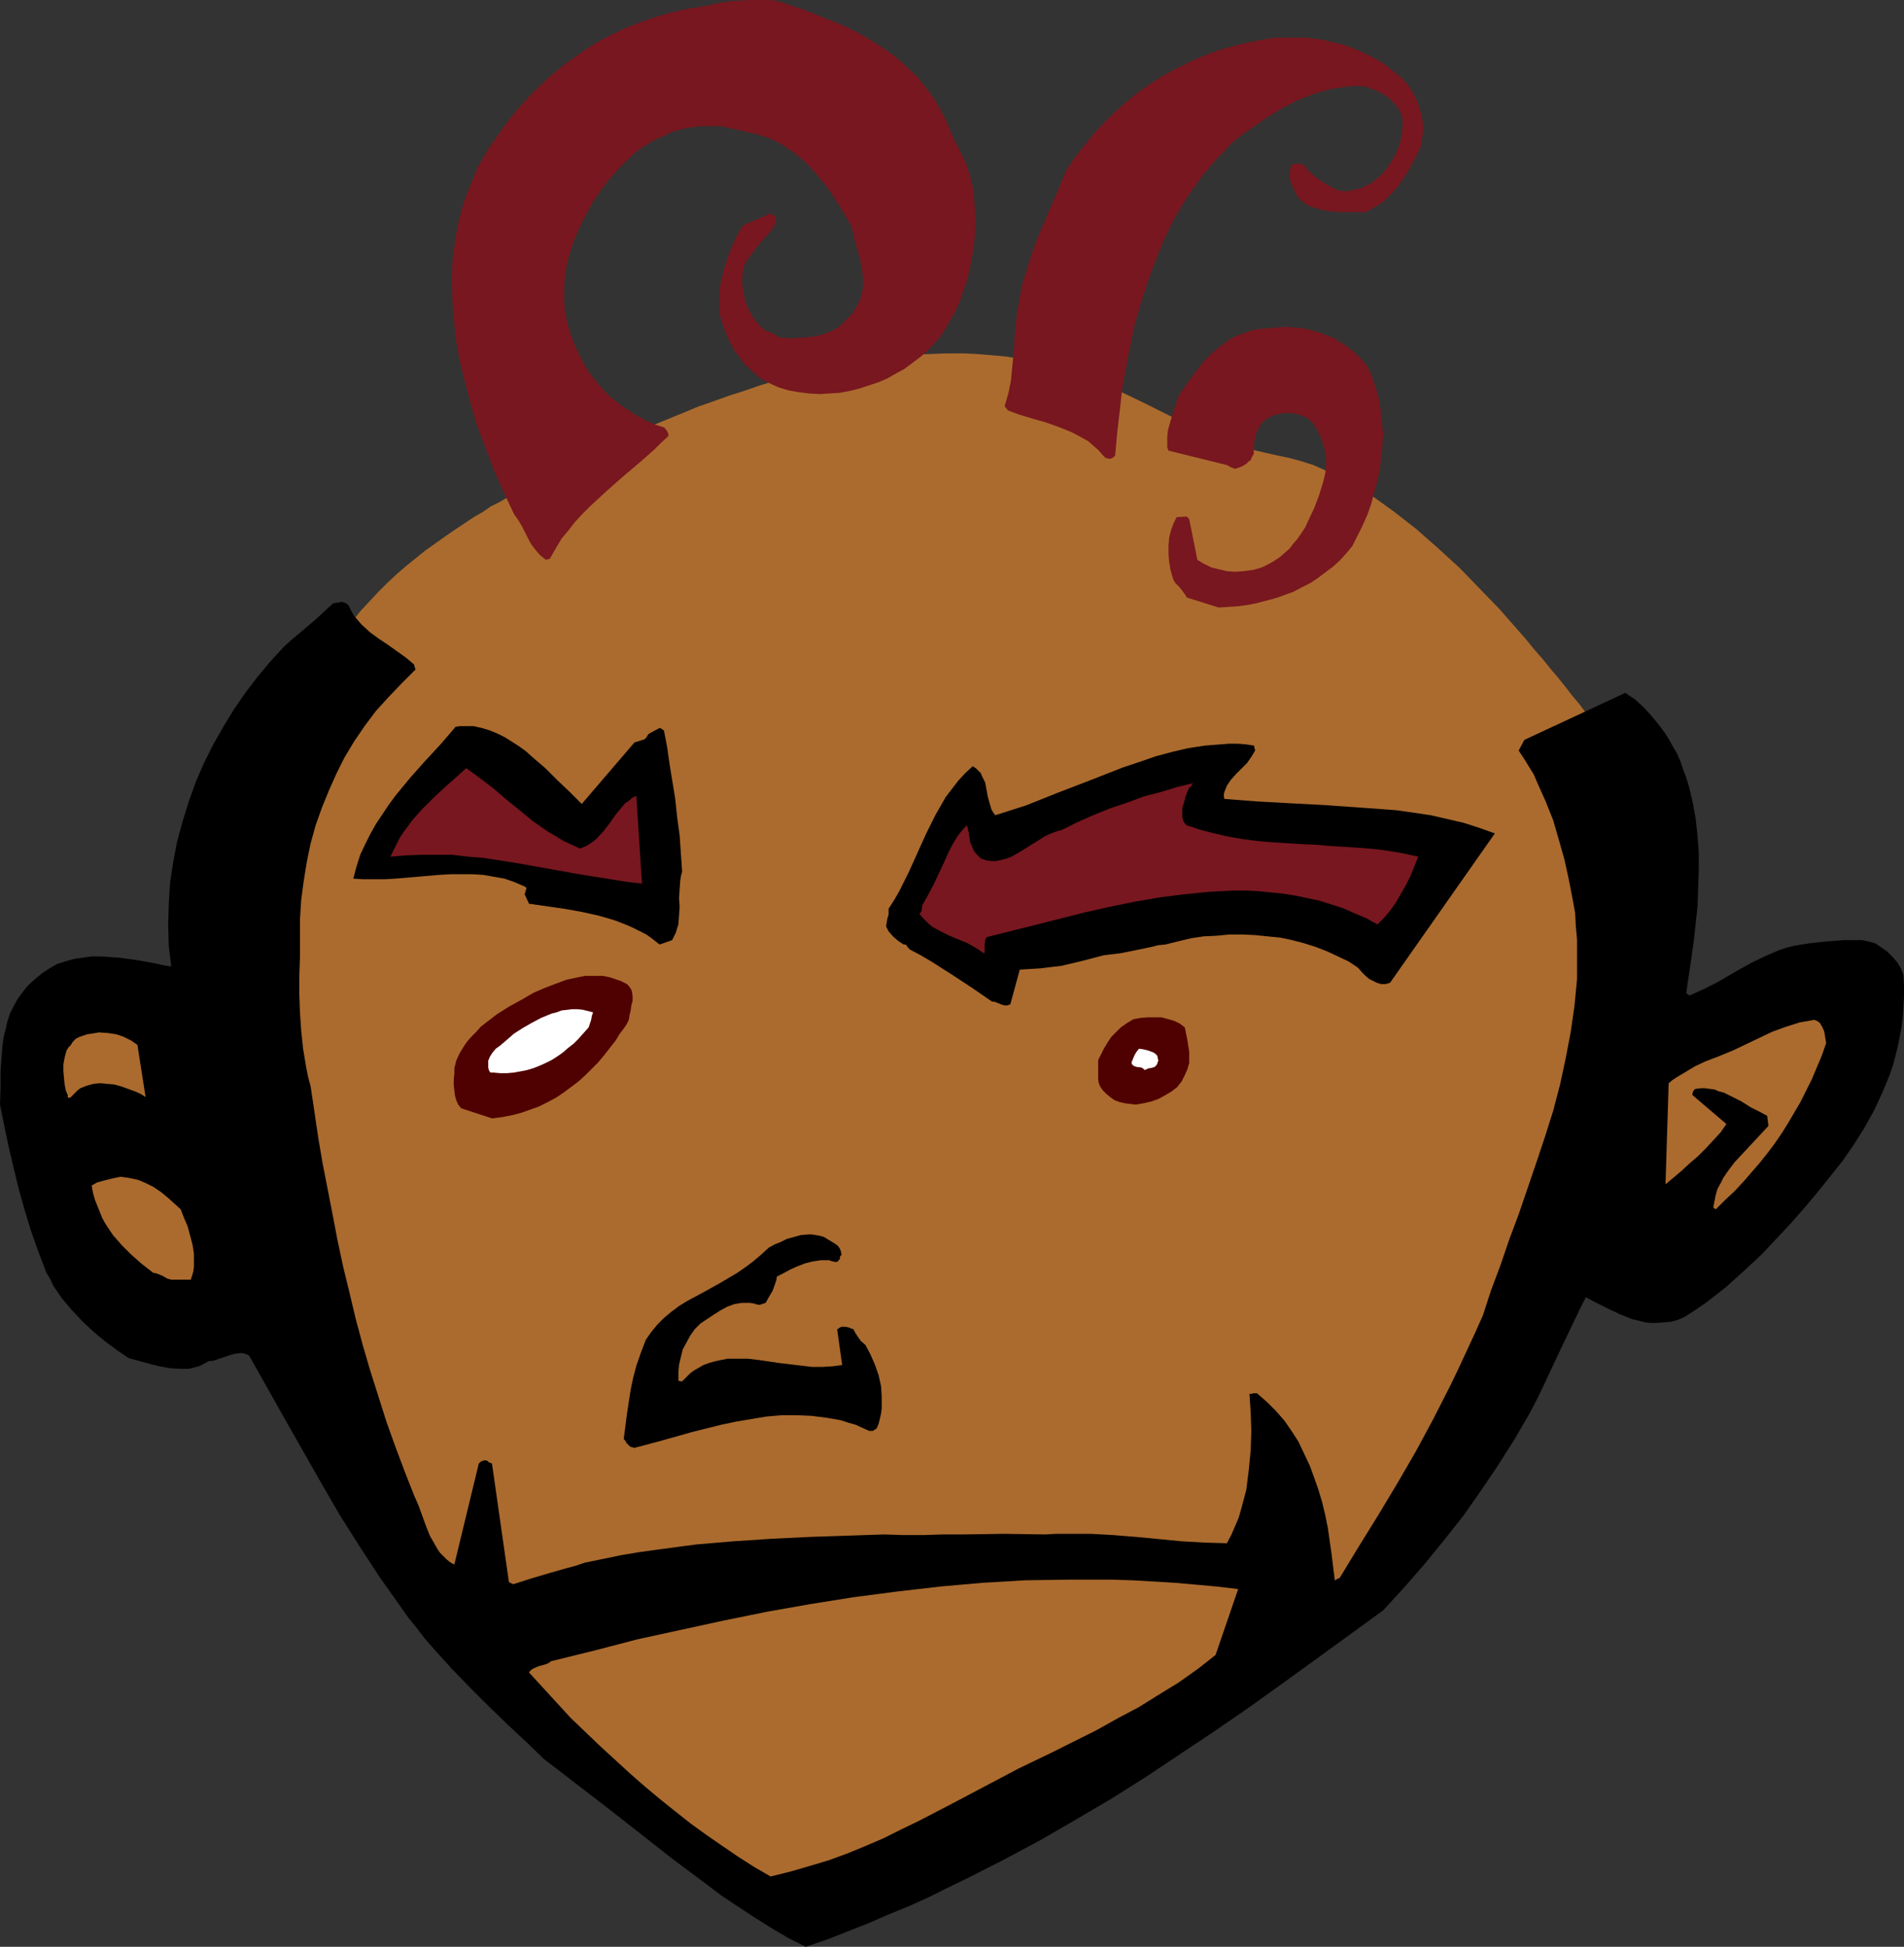
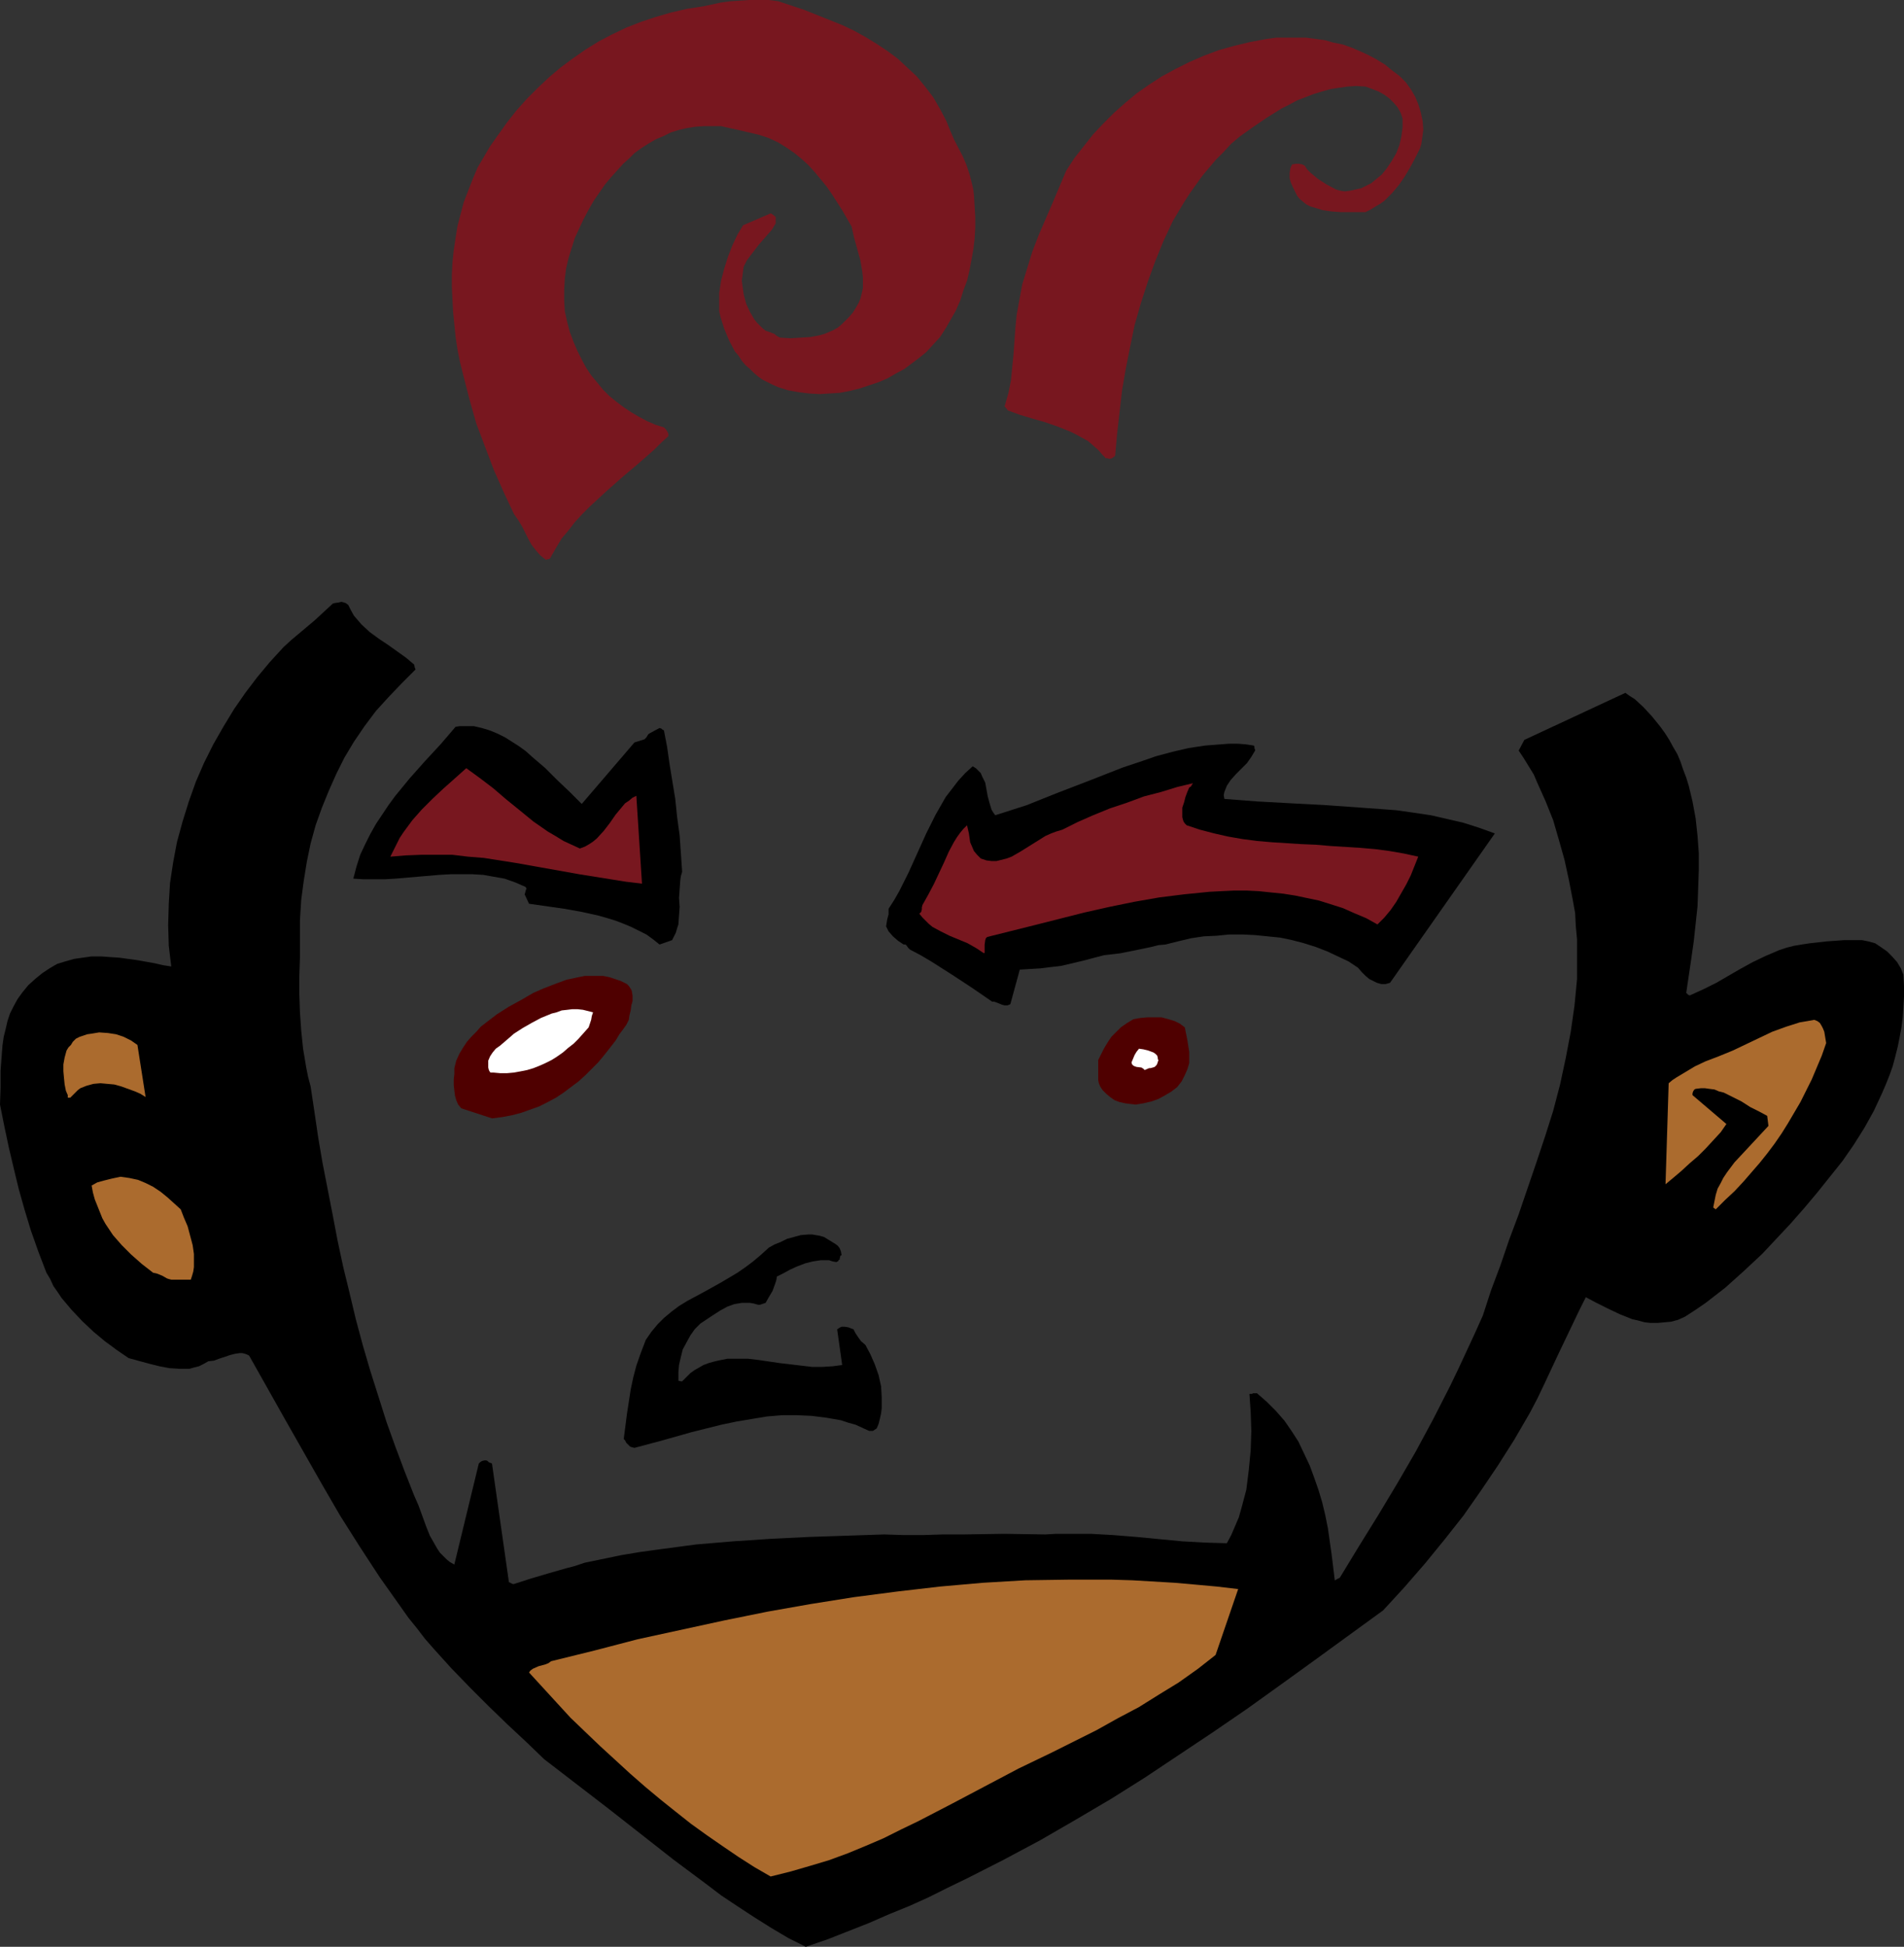
<svg xmlns="http://www.w3.org/2000/svg" xmlns:ns1="http://sodipodi.sourceforge.net/DTD/sodipodi-0.dtd" xmlns:ns2="http://www.inkscape.org/namespaces/inkscape" version="1.0" width="129.724mm" height="132.616mm" id="svg18" ns1:docname="Brown Curly-Q.wmf">
  <rect width="100%" height="100%" fill="#333333" stroke="none" />
  <ns1:namedview id="namedview18" pagecolor="#ffffff" bordercolor="#000000" borderopacity="0.25" ns2:showpageshadow="2" ns2:pageopacity="0.0" ns2:pagecheckerboard="0" ns2:deskcolor="#d1d1d1" ns2:document-units="mm" />
  <defs id="defs1">
    <pattern id="WMFhbasepattern" patternUnits="userSpaceOnUse" width="6" height="6" x="0" y="0" />
  </defs>
-   <path style="fill:#ab6b2e;fill-opacity:1;fill-rule:evenodd;stroke:none" d="m 140.107,122.963 v 0.162 l -0.485,0.162 -0.646,0.323 -0.808,0.485 -1.293,0.485 -1.293,0.646 -1.454,0.808 -1.778,0.969 -1.778,1.131 -1.939,1.131 -2.262,1.131 -2.101,1.454 -2.262,1.293 -2.424,1.616 -2.424,1.616 -2.586,1.777 -5.01,3.555 -5.01,4.04 -2.424,2.101 -2.424,2.262 -2.262,2.262 -2.262,2.424 -2.262,2.424 -1.939,2.424 -1.939,2.585 -1.616,2.585 -1.616,2.585 -1.454,2.747 -1.131,2.747 -0.97,2.747 -1.778,5.494 -1.778,5.332 -1.616,5.332 -1.616,5.171 -1.616,5.009 -1.454,5.171 -1.454,5.171 -1.131,5.332 -1.131,5.494 -0.97,5.494 -0.646,5.979 -0.323,3.07 -0.162,3.07 -0.162,3.232 -0.162,3.393 v 6.948 l 0.162,3.555 0.162,3.716 0.323,3.878 0.162,4.04 0.808,7.917 0.485,7.756 0.485,7.756 0.485,7.433 0.646,7.11 0.485,7.11 0.646,6.786 0.646,6.625 0.97,6.302 0.97,5.979 0.646,2.908 0.646,2.908 0.808,2.908 0.646,2.747 1.939,5.171 0.97,2.585 1.131,2.424 1.293,2.424 1.293,2.262 1.293,2.262 1.616,2.101 3.07,4.201 3.07,4.363 2.909,4.201 2.747,4.04 2.586,4.04 2.424,3.878 2.424,3.716 1.939,3.555 0.97,1.616 0.97,1.454 0.97,1.616 0.808,1.293 0.808,1.454 0.646,1.131 0.646,1.131 0.485,1.131 0.646,0.969 0.485,0.808 0.323,0.646 0.323,0.646 0.323,0.485 0.162,0.323 0.162,0.162 v 0.162 l 205.878,-15.189 13.09,9.372 28.118,-11.149 35.39,-84.668 v 0.162 -0.162 l 0.162,-0.162 v -0.323 l 0.162,-0.323 0.162,-0.485 0.162,-0.646 0.162,-0.646 0.323,-0.808 0.162,-0.969 0.323,-0.969 0.323,-1.131 0.323,-1.131 0.808,-2.585 0.808,-2.908 0.808,-3.07 0.97,-3.393 0.97,-3.555 1.131,-3.716 0.97,-3.878 1.131,-4.04 2.101,-8.402 2.262,-8.402 2.101,-8.564 0.97,-4.04 0.97,-4.04 0.808,-4.04 0.808,-3.716 0.808,-3.555 0.485,-3.555 0.646,-3.07 0.323,-3.07 0.323,-2.585 0.162,-1.131 v -1.131 -0.969 l 0.162,-0.969 -0.162,-0.969 v -0.646 l -0.162,-1.454 -0.162,-1.293 -0.162,-2.262 v -2.101 -3.716 l -0.162,-1.616 v -1.616 l -0.323,-1.454 -0.323,-1.616 -0.485,-1.777 -0.808,-1.777 -0.485,-1.131 -0.646,-0.969 -0.646,-1.131 -0.646,-1.131 -0.808,-1.293 -0.97,-1.293 -0.97,-1.454 -1.131,-1.454 -1.293,-1.616 -1.293,-1.777 -1.454,-1.777 -1.454,-1.939 -1.778,-2.101 -1.616,-2.101 -1.939,-2.424 -1.939,-2.262 -1.939,-2.424 -2.262,-2.585 -2.101,-2.585 -2.262,-2.585 -4.686,-5.332 -5.171,-5.332 -5.171,-5.332 -5.494,-5.009 -5.494,-4.847 -2.909,-2.262 -2.909,-2.262 -2.909,-2.101 -2.909,-2.101 -2.909,-1.777 -2.909,-1.777 -3.07,-1.454 -3.07,-1.454 -2.909,-1.293 -3.07,-0.969 -2.909,-0.808 -3.07,-0.646 -2.909,-0.646 -2.747,-0.646 -2.747,-0.646 -2.586,-0.969 -2.586,-0.808 -2.424,-0.969 -4.848,-2.101 -4.686,-2.262 -4.525,-2.262 -4.525,-2.262 -4.686,-2.262 -4.848,-2.262 -2.424,-1.131 -5.333,-1.939 -2.747,-0.969 -2.909,-0.808 -2.909,-0.808 -3.07,-0.646 -3.394,-0.646 -3.232,-0.485 -3.555,-0.323 -3.878,-0.323 -3.717,-0.162 h -4.202 l -4.202,0.162 -4.525,0.162 -4.363,0.485 -4.525,0.485 -4.363,0.646 -4.363,0.808 -4.525,0.969 -4.363,0.969 -4.202,1.131 -4.363,1.131 -4.202,1.293 -4.202,1.454 -4.04,1.293 -4.04,1.454 -3.717,1.293 -3.878,1.616 -3.555,1.454 -3.555,1.454 -3.232,1.293 -3.232,1.454 -3.07,1.454 -2.747,1.293 -2.586,1.293 -2.586,1.131 -2.101,1.131 -2.101,0.969 -1.778,0.969 -1.454,0.808 -1.293,0.646 -0.97,0.646 -0.808,0.323 -0.485,0.323 v 0 z" id="path1" />
  <path style="fill:#000000;fill-opacity:1;fill-rule:evenodd;stroke:none" d="m 207.494,501.225 5.656,-1.939 5.333,-2.101 5.333,-2.101 5.171,-2.262 5.171,-2.101 5.01,-2.262 4.848,-2.424 5.01,-2.424 9.534,-4.847 9.373,-5.009 9.211,-5.332 9.05,-5.332 8.726,-5.494 8.726,-5.817 8.726,-5.817 8.726,-5.979 8.565,-6.14 8.726,-6.302 8.888,-6.463 8.888,-6.463 5.494,-5.979 5.333,-6.14 5.01,-6.14 4.848,-6.14 4.525,-6.463 4.363,-6.463 4.202,-6.625 4.04,-6.948 1.939,-3.716 1.778,-3.716 3.555,-7.594 3.555,-7.433 1.778,-3.716 1.778,-3.555 2.747,1.454 2.909,1.454 3.07,1.454 3.232,1.293 1.454,0.323 1.778,0.485 1.616,0.162 h 1.616 l 1.778,-0.162 1.778,-0.162 1.778,-0.485 1.778,-0.808 2.747,-1.777 2.586,-1.777 5.01,-3.878 4.686,-4.201 4.848,-4.524 7.272,-7.756 3.555,-4.04 3.394,-4.04 3.232,-4.04 3.232,-4.04 2.909,-4.201 2.747,-4.363 2.424,-4.363 2.101,-4.524 0.97,-2.262 0.97,-2.424 0.808,-2.262 0.646,-2.424 0.646,-2.585 0.485,-2.424 0.485,-2.585 0.323,-2.585 0.162,-2.585 0.162,-2.747 v -2.747 l -0.162,-2.908 -0.646,-1.616 -0.97,-1.616 -1.293,-1.454 -1.293,-1.293 -1.616,-1.131 -1.454,-0.969 -1.778,-0.485 -1.616,-0.323 h -4.525 l -4.525,0.323 -4.363,0.485 -2.101,0.323 -1.939,0.323 -1.939,0.485 -1.939,0.646 -3.394,1.454 -3.394,1.616 -3.232,1.777 -3.07,1.777 -3.07,1.777 -3.232,1.616 -3.555,1.616 h -0.162 l -0.323,-0.162 -0.485,-0.485 0.646,-4.363 0.646,-4.363 0.646,-4.524 0.485,-4.524 0.485,-4.524 0.162,-4.524 0.162,-4.686 v -4.524 l -0.323,-4.363 -0.485,-4.524 -0.808,-4.363 -0.97,-4.04 -0.646,-2.101 -0.808,-2.101 -0.646,-1.939 -0.808,-1.939 -1.131,-1.939 -0.97,-1.777 -1.131,-1.777 -1.293,-1.777 -2.101,-2.585 -2.101,-2.262 -2.262,-2.101 -1.293,-0.808 -1.131,-0.808 -26.018,12.119 -1.454,2.747 1.293,1.939 1.293,2.101 1.293,2.101 0.97,2.262 2.101,4.686 1.939,4.847 1.454,5.009 1.454,5.171 1.131,5.171 0.97,5.009 0.646,3.555 0.162,3.232 0.323,3.555 v 3.232 3.555 3.393 l -0.323,3.393 -0.323,3.393 -0.97,6.786 -1.293,6.786 -1.454,6.786 -1.778,6.786 -2.101,6.625 -2.262,6.786 -4.525,13.25 -2.424,6.463 -2.262,6.625 -2.424,6.463 -2.101,6.463 -2.101,4.686 -2.101,4.524 -2.101,4.524 -2.101,4.363 -4.363,8.564 -4.525,8.402 -4.686,8.079 -4.848,8.079 -5.01,8.079 -5.01,8.241 -0.97,0.485 -0.162,0.162 h -0.162 l -0.808,-6.625 -0.485,-3.393 -0.485,-3.393 -0.646,-3.232 -0.808,-3.393 -0.97,-3.232 -1.131,-3.232 -1.131,-3.07 -1.454,-3.07 -1.454,-3.07 -1.778,-2.747 -1.778,-2.585 -2.262,-2.585 -2.262,-2.262 -2.586,-2.262 h -0.97 l -0.323,0.162 h -0.646 l 0.323,4.686 0.162,4.847 -0.162,5.009 -0.485,5.009 -0.323,2.585 -0.323,2.585 -0.646,2.424 -0.646,2.424 -0.646,2.262 -0.97,2.262 -0.97,2.262 -1.131,2.101 -5.656,-0.162 -5.818,-0.323 -11.797,-1.131 -5.979,-0.485 -5.818,-0.323 h -5.818 -3.07 l -2.747,0.162 -10.666,-0.162 -10.504,0.162 h -5.333 l -5.01,0.162 h -5.01 l -5.01,-0.162 -19.392,0.646 -9.858,0.485 -9.696,0.646 -9.534,0.808 -9.696,1.293 -4.686,0.646 -4.848,0.808 -4.686,0.969 -4.686,0.969 -2.424,0.808 -2.424,0.646 -4.525,1.293 -4.363,1.293 -4.525,1.454 h -0.323 l -0.323,-0.162 -0.646,-0.323 -4.363,-30.539 -0.808,-0.323 -0.323,-0.323 -0.323,-0.162 h -0.485 l -0.646,0.162 -0.485,0.323 -0.323,0.323 -6.302,26.015 -1.131,-0.646 -0.808,-0.646 -0.97,-0.969 -0.808,-0.808 -0.646,-0.969 -0.646,-1.131 -1.293,-2.262 -0.97,-2.424 -1.939,-5.332 -1.131,-2.585 -2.424,-6.14 -2.424,-6.463 -2.262,-6.302 -2.101,-6.625 -2.101,-6.625 -1.939,-6.625 -1.778,-6.625 -1.616,-6.786 -1.616,-6.625 -1.454,-6.786 -1.293,-6.786 -1.293,-6.625 -1.293,-6.625 -1.131,-6.625 -0.97,-6.625 -0.97,-6.463 -0.646,-2.424 -0.485,-2.424 -0.808,-4.847 -0.485,-4.686 -0.323,-4.686 -0.162,-4.686 v -4.686 l 0.162,-4.686 v -4.524 -5.171 l 0.323,-5.171 0.646,-4.847 0.808,-5.009 0.97,-4.686 1.293,-4.686 1.616,-4.524 1.778,-4.363 1.939,-4.363 2.101,-4.201 2.424,-4.04 2.747,-4.04 2.909,-3.878 3.232,-3.555 3.394,-3.555 3.555,-3.555 v -0.162 l -0.162,-0.323 -0.162,-0.808 -2.101,-1.777 -2.262,-1.616 -2.262,-1.616 -2.424,-1.616 -2.424,-1.777 -2.101,-1.939 -0.97,-1.131 -0.97,-1.131 -0.808,-1.454 -0.646,-1.293 -0.646,-0.485 -0.485,-0.162 -0.646,-0.162 -0.646,0.162 -1.131,0.162 -0.485,0.162 -0.323,0.323 -2.101,1.939 -2.101,1.939 -2.101,1.777 -4.04,3.393 -1.939,1.777 -1.778,1.939 -1.778,1.939 -3.232,3.878 -3.07,4.04 -2.909,4.201 -2.747,4.524 -2.586,4.524 -2.424,4.847 -2.101,4.847 -1.778,5.009 -1.616,5.171 -1.454,5.332 -0.97,5.171 -0.808,5.332 -0.323,5.332 -0.162,5.494 0.162,5.332 0.323,2.747 0.323,2.585 -2.101,-0.323 -2.101,-0.485 -4.525,-0.808 -4.686,-0.646 -2.424,-0.162 -2.262,-0.162 h -2.424 l -2.262,0.323 -2.262,0.323 -2.262,0.646 -2.101,0.646 -1.939,1.131 -1.939,1.293 -1.778,1.454 -1.778,1.616 -1.454,1.777 -1.293,1.777 -0.97,1.777 -0.97,1.939 -0.646,1.939 -0.485,2.101 -0.485,1.939 -0.323,2.262 -0.162,2.101 -0.323,4.363 v 4.363 L 0,284.383 l 1.131,5.655 1.131,5.332 1.293,5.494 1.293,5.332 1.454,5.171 1.616,5.332 1.939,5.494 2.101,5.494 0.97,1.616 0.808,1.777 1.131,1.616 0.97,1.454 2.586,3.07 2.747,2.908 2.909,2.747 2.909,2.424 3.07,2.262 3.07,2.101 5.333,1.454 2.586,0.646 2.586,0.485 2.586,0.162 h 1.293 1.293 l 1.131,-0.323 1.293,-0.323 1.293,-0.646 1.131,-0.646 1.454,-0.162 1.293,-0.485 1.454,-0.485 1.454,-0.485 1.293,-0.323 1.131,-0.162 h 0.646 l 0.646,0.162 0.485,0.162 0.646,0.323 9.373,16.643 9.373,16.481 4.686,8.079 5.01,7.917 5.171,7.917 5.494,7.756 1.939,2.747 2.101,2.585 2.101,2.747 2.262,2.585 4.525,5.009 4.848,5.009 4.848,4.847 4.848,4.686 4.848,4.524 4.525,4.363 8.403,6.463 8.403,6.463 8.242,6.463 8.242,6.463 8.242,6.14 4.04,3.07 4.363,2.908 4.202,2.747 4.363,2.747 4.363,2.585 z" id="path2" />
  <path style="fill:#ab6b2e;fill-opacity:1;fill-rule:evenodd;stroke:none" d="m 198.445,483.127 5.171,-1.293 5.01,-1.454 4.848,-1.454 4.848,-1.777 4.686,-1.939 4.525,-1.939 4.525,-2.262 4.363,-2.101 8.726,-4.524 8.565,-4.524 8.565,-4.524 4.363,-2.101 4.363,-2.101 5.818,-2.908 5.494,-2.747 5.494,-3.07 5.494,-2.908 5.171,-3.232 5.01,-3.07 5.01,-3.555 4.525,-3.555 5.818,-16.966 -5.494,-0.646 -5.333,-0.485 -5.494,-0.485 -5.494,-0.323 -5.494,-0.323 -5.333,-0.162 h -5.656 -5.333 l -11.15,0.162 -10.989,0.646 -10.989,0.969 -11.15,1.293 -11.15,1.454 -11.15,1.777 -10.989,1.939 -11.15,2.262 -11.15,2.424 -11.15,2.424 -11.15,2.908 -11.15,2.747 -0.646,0.485 -0.808,0.323 -1.778,0.485 -1.454,0.646 -0.646,0.485 -0.323,0.485 7.11,7.756 3.555,3.878 3.878,3.716 3.717,3.555 3.878,3.555 3.878,3.555 3.878,3.393 3.878,3.232 4.04,3.232 3.878,3.07 4.04,2.908 4.202,2.908 4.04,2.747 4.04,2.585 z" id="path3" />
  <path style="fill:#000000;fill-opacity:1;fill-rule:evenodd;stroke:none" d="m 163.377,372.768 7.272,-1.939 7.434,-2.101 7.757,-1.939 3.878,-0.808 3.878,-0.646 3.878,-0.646 3.878,-0.323 h 3.878 l 3.717,0.162 3.878,0.485 3.717,0.646 1.939,0.646 1.778,0.485 1.778,0.808 1.778,0.808 h 0.97 l 0.485,-0.323 0.485,-0.323 0.485,-1.131 0.323,-1.293 0.323,-1.454 0.162,-1.293 v -1.454 -1.454 l -0.162,-2.747 -0.646,-2.908 -0.97,-2.747 -1.131,-2.585 -1.293,-2.424 -1.131,-0.969 -0.808,-1.131 -0.646,-0.969 -0.485,-0.969 -0.485,-0.162 -0.808,-0.323 -0.97,-0.162 h -0.808 l -0.323,0.162 -0.323,0.162 -0.162,0.162 -0.323,0.162 1.293,9.21 -2.424,0.323 -2.586,0.162 h -2.747 l -2.747,-0.323 -5.494,-0.646 -5.494,-0.808 -2.747,-0.323 h -2.586 -2.747 l -2.424,0.485 -1.293,0.323 -1.131,0.323 -1.293,0.485 -1.131,0.646 -1.131,0.646 -1.131,0.808 -0.97,0.969 -1.131,1.131 h -0.323 l -0.646,-0.162 v -2.101 l 0.162,-1.939 0.485,-2.101 0.485,-1.939 0.97,-1.777 0.97,-1.777 1.131,-1.616 1.454,-1.454 3.394,-2.262 1.778,-1.131 1.778,-0.969 1.778,-0.646 1.939,-0.323 h 1.131 0.97 l 0.97,0.162 1.131,0.323 h 0.485 l 0.485,-0.162 0.97,-0.323 0.808,-1.454 0.97,-1.616 0.646,-1.777 0.323,-0.969 0.162,-0.969 1.616,-0.808 1.778,-0.969 1.778,-0.808 2.101,-0.808 1.939,-0.485 2.101,-0.323 h 0.97 1.131 l 0.97,0.323 0.97,0.162 0.162,-0.162 h 0.162 l 0.162,-0.162 v -0.162 l 0.323,-0.162 v -0.162 l 0.162,-0.808 0.323,-0.162 -0.162,-0.969 -0.323,-0.808 -0.485,-0.646 -0.646,-0.485 -2.909,-1.777 -1.131,-0.323 -0.97,-0.162 -0.97,-0.162 h -0.97 l -1.939,0.162 -1.778,0.485 -1.778,0.485 -1.616,0.808 -1.616,0.646 -1.454,0.808 -1.939,1.777 -2.101,1.777 -1.939,1.454 -2.101,1.454 -4.363,2.585 -4.363,2.424 -4.202,2.262 -2.101,1.293 -1.939,1.454 -1.939,1.616 -1.616,1.616 -1.616,1.939 -1.454,2.101 -1.293,3.393 -1.131,3.232 -0.808,3.07 -0.646,3.07 -0.97,6.302 -0.808,6.302 v 0.162 l 0.323,0.323 0.162,0.323 0.162,0.323 0.97,0.969 0.485,0.162 z" id="path4" />
  <path style="fill:#ab6b2e;fill-opacity:1;fill-rule:evenodd;stroke:none" d="m 44.117,329.464 h 5.01 l 0.323,-0.969 0.323,-1.131 0.162,-1.131 v -0.969 -2.424 l -0.323,-2.262 -0.646,-2.424 -0.646,-2.424 -0.97,-2.262 -0.808,-2.101 -1.778,-1.616 -1.616,-1.454 -1.778,-1.454 -1.939,-1.293 -1.939,-0.969 -1.939,-0.808 -2.262,-0.485 -1.131,-0.162 -1.131,-0.162 -2.262,0.485 -1.939,0.485 -1.778,0.485 -1.454,0.808 0.323,1.777 0.485,1.777 0.646,1.616 0.646,1.616 0.646,1.616 0.808,1.454 0.97,1.454 0.97,1.454 2.262,2.585 2.424,2.424 2.747,2.424 2.909,2.262 0.808,0.162 0.485,0.162 1.131,0.485 1.131,0.646 0.485,0.162 z" id="path5" />
  <path style="fill:#ab6b2e;fill-opacity:1;fill-rule:evenodd;stroke:none" d="m 441.814,311.367 2.424,-2.424 2.424,-2.262 2.262,-2.424 2.101,-2.424 2.101,-2.424 1.939,-2.424 1.939,-2.585 1.778,-2.585 1.616,-2.585 1.616,-2.747 1.616,-2.747 1.454,-2.908 1.454,-2.908 1.293,-3.07 1.293,-3.07 1.131,-3.232 -0.323,-1.939 -0.162,-0.969 -0.323,-0.808 -0.323,-0.646 -0.485,-0.808 -0.646,-0.485 -0.808,-0.323 -1.778,0.323 -1.939,0.323 -3.555,1.131 -3.555,1.293 -3.394,1.616 -6.787,3.232 -3.555,1.454 -3.394,1.293 -2.747,1.293 -2.424,1.454 -2.424,1.454 -0.97,0.646 -0.97,0.808 -0.808,26.015 1.939,-1.616 2.101,-1.777 2.101,-1.939 2.262,-1.939 1.939,-1.939 1.939,-2.101 1.939,-2.101 1.454,-2.101 -8.726,-7.433 v -0.485 l 0.162,-0.485 0.323,-0.485 0.323,-0.162 1.293,-0.162 h 1.131 l 1.131,0.162 1.293,0.162 1.131,0.485 1.293,0.323 2.262,1.131 2.262,1.131 2.262,1.454 2.262,1.131 2.101,1.131 0.323,2.585 -2.101,2.262 -4.363,4.686 -2.262,2.424 -1.939,2.585 -0.97,1.454 -0.646,1.293 -0.808,1.454 -0.485,1.616 -0.323,1.616 -0.323,1.616 z" id="path6" />
  <path style="fill:#4f0000;fill-opacity:1;fill-rule:evenodd;stroke:none" d="m 126.694,287.938 2.586,-0.323 2.586,-0.485 2.424,-0.646 2.262,-0.808 2.262,-0.808 2.262,-1.131 2.101,-1.131 1.939,-1.293 1.939,-1.454 1.939,-1.454 1.778,-1.616 1.616,-1.616 1.616,-1.616 1.616,-1.939 2.909,-3.716 0.485,-0.808 0.485,-0.808 0.97,-1.293 0.808,-1.131 0.323,-0.646 0.323,-0.646 0.162,-1.131 0.323,-1.293 0.162,-1.293 0.323,-1.131 v -1.293 l -0.162,-1.131 -0.162,-0.485 -0.323,-0.485 -0.323,-0.485 -0.485,-0.485 -1.616,-0.808 -1.454,-0.485 -1.454,-0.485 -1.616,-0.323 h -1.616 -1.454 -1.616 l -1.616,0.323 -3.07,0.646 -3.07,1.131 -2.909,1.131 -2.586,1.131 -3.07,1.777 -3.232,1.777 -3.07,1.939 -2.747,2.101 -1.454,1.131 -1.131,1.293 -1.293,1.293 -1.131,1.293 -0.97,1.454 -0.97,1.616 -0.808,1.777 -0.485,1.939 v 1.454 l -0.162,1.454 v 1.454 l 0.162,1.454 0.162,1.293 0.323,1.131 0.485,1.131 0.808,0.969 z" id="path7" />
  <path style="fill:#4f0000;fill-opacity:1;fill-rule:evenodd;stroke:none" d="m 292.496,284.383 1.939,-0.323 2.101,-0.485 1.778,-0.646 1.778,-0.969 1.616,-0.969 1.454,-1.131 1.131,-1.454 0.808,-1.616 0.646,-1.454 0.485,-1.616 v -1.454 -1.454 l -0.485,-3.07 -0.323,-1.616 -0.323,-1.616 -1.293,-0.969 -1.293,-0.646 -1.616,-0.485 -1.778,-0.485 h -1.778 -1.939 l -1.778,0.162 -1.778,0.323 -1.616,0.969 -1.616,1.131 -1.131,1.131 -1.293,1.293 -0.97,1.454 -0.97,1.616 -1.454,2.908 v 1.939 1.616 1.616 l 0.162,0.808 0.323,0.808 0.646,0.969 0.97,0.969 0.97,0.808 1.131,0.808 1.293,0.485 1.454,0.323 1.293,0.162 z" id="path8" />
  <path style="fill:#ab6b2e;fill-opacity:1;fill-rule:evenodd;stroke:none" d="m 18.099,282.605 0.646,-0.646 0.646,-0.646 0.646,-0.646 0.646,-0.485 1.616,-0.646 1.778,-0.485 1.778,-0.162 1.778,0.162 1.778,0.162 1.778,0.485 1.778,0.646 1.778,0.646 1.454,0.646 1.293,0.808 -2.101,-13.411 -1.616,-1.131 -1.939,-0.969 -1.939,-0.646 -2.101,-0.323 -2.262,-0.162 -1.939,0.323 -1.131,0.162 -0.97,0.323 -0.97,0.323 -0.97,0.485 -0.808,0.808 -0.485,0.808 -0.646,0.646 -0.485,0.808 -0.485,1.777 -0.323,1.777 v 1.777 l 0.162,1.777 0.162,1.616 0.323,1.616 0.485,1.131 v 0.485 0.162 z" id="path9" />
  <path style="fill:#ffffff;fill-opacity:1;fill-rule:evenodd;stroke:none" d="m 127.017,276.142 1.778,0.162 h 1.778 l 1.778,-0.162 1.778,-0.323 1.616,-0.323 1.616,-0.485 1.616,-0.646 1.454,-0.646 1.616,-0.808 1.293,-0.808 1.616,-1.131 1.293,-1.131 1.454,-1.131 1.293,-1.293 1.293,-1.454 1.293,-1.454 0.323,-0.969 0.323,-0.969 0.162,-0.969 0.323,-0.969 -1.293,-0.323 -1.293,-0.323 -1.454,-0.162 h -1.293 l -1.293,0.162 -1.454,0.162 -1.293,0.485 -1.293,0.323 -2.747,1.131 -2.424,1.293 -2.262,1.293 -2.262,1.454 -1.293,1.131 -1.131,0.969 -1.131,0.969 -1.131,0.808 -0.808,0.969 -0.646,0.969 -0.485,1.131 v 0.646 0.646 0.485 l 0.162,0.646 0.162,0.323 0.162,0.162 v 0.162 h 0.485 z" id="path10" />
  <path style="fill:#ffffff;fill-opacity:1;fill-rule:evenodd;stroke:none" d="m 295.889,275.011 h 0.323 l 0.646,-0.162 0.485,-0.162 0.323,-0.323 0.162,-0.162 0.162,-0.323 0.162,-0.485 0.162,-0.485 -0.162,-0.162 v -0.323 l -0.162,-0.646 -0.485,-0.485 -0.485,-0.323 -1.293,-0.485 -1.293,-0.323 -1.131,-0.162 -0.646,0.808 -0.485,0.808 -0.808,1.939 0.162,0.485 0.323,0.323 0.323,0.162 0.485,0.162 1.293,0.162 0.485,0.323 0.323,0.323 z" id="path11" />
  <path style="fill:#000000;fill-opacity:1;fill-rule:evenodd;stroke:none" d="m 258.721,258.853 h 0.323 0.323 l 0.485,-0.162 0.323,-0.162 2.424,-8.887 2.586,-0.162 2.747,-0.162 2.586,-0.323 2.747,-0.323 2.747,-0.646 2.747,-0.646 5.494,-1.454 4.202,-0.485 4.04,-0.808 3.878,-0.808 1.939,-0.485 1.778,-0.162 3.232,-0.808 3.394,-0.808 3.232,-0.485 3.394,-0.162 3.232,-0.323 h 3.394 l 3.232,0.162 3.232,0.323 3.232,0.323 3.07,0.646 3.07,0.808 3.07,0.969 2.909,1.131 2.747,1.293 2.747,1.293 2.424,1.616 0.97,1.131 0.97,0.969 0.97,0.808 0.97,0.485 0.97,0.485 1.131,0.323 h 1.131 l 1.131,-0.323 26.987,-38.456 -4.04,-1.454 -4.04,-1.293 -4.202,-0.969 -4.202,-0.969 -4.363,-0.646 -4.525,-0.646 -4.363,-0.323 -4.525,-0.323 -9.05,-0.646 -9.05,-0.485 -8.888,-0.485 -4.202,-0.323 -4.202,-0.323 -0.162,-0.969 0.162,-0.808 0.323,-0.808 0.323,-0.808 0.97,-1.454 1.293,-1.454 1.454,-1.454 1.454,-1.454 1.131,-1.616 0.485,-0.808 0.485,-0.808 v -0.323 l -0.162,-0.162 v -0.485 l -0.162,-0.323 -2.101,-0.323 -2.101,-0.162 h -2.101 l -2.101,0.162 -4.202,0.323 -4.202,0.646 -4.202,0.969 -4.202,1.131 -4.202,1.454 -4.363,1.454 -8.242,3.232 -8.403,3.232 -4.04,1.616 -4.04,1.616 -4.04,1.293 -4.04,1.293 -0.485,-0.646 -0.485,-0.808 -0.485,-1.616 -0.485,-1.777 -0.323,-1.777 -0.323,-1.777 -0.808,-1.616 -0.323,-0.808 -0.646,-0.646 -0.646,-0.646 -0.808,-0.485 -1.939,1.777 -1.778,1.939 -1.616,2.101 -1.616,2.101 -1.293,2.262 -1.293,2.262 -2.424,4.847 -4.525,10.018 -2.424,4.847 -1.293,2.262 -1.454,2.262 v 0.808 0.646 l -0.323,1.131 -0.162,0.969 -0.162,0.969 0.323,0.646 0.323,0.646 1.131,1.293 1.293,1.131 1.454,0.969 h 0.485 l 0.323,0.323 0.323,0.485 0.485,0.485 2.747,1.454 2.747,1.616 5.333,3.393 5.171,3.393 5.171,3.555 h 0.485 l 0.485,0.162 0.808,0.323 0.808,0.323 z" id="path12" />
  <path style="fill:#78171f;fill-opacity:1;fill-rule:evenodd;stroke:none" d="m 253.55,245.28 v -2.101 l 0.162,-1.131 0.162,-0.485 0.323,-0.323 12.282,-3.07 12.766,-3.232 6.464,-1.454 6.302,-1.293 6.464,-1.131 6.464,-0.808 6.464,-0.646 3.07,-0.162 3.394,-0.162 h 3.07 l 3.232,0.162 3.07,0.323 3.232,0.323 3.07,0.485 3.07,0.646 3.07,0.646 3.07,0.969 3.07,0.969 2.909,1.293 3.07,1.293 2.909,1.616 1.778,-1.777 1.616,-1.939 1.454,-2.101 1.293,-2.262 1.293,-2.262 1.131,-2.262 0.97,-2.424 0.97,-2.424 -3.717,-0.808 -3.717,-0.646 -3.717,-0.485 -3.717,-0.323 -7.757,-0.485 -3.717,-0.323 -3.878,-0.162 -7.595,-0.485 -3.717,-0.323 -3.717,-0.485 -3.717,-0.646 -3.555,-0.808 -3.717,-0.969 -3.394,-1.131 -0.485,-0.485 -0.323,-0.485 -0.162,-0.485 -0.162,-0.646 v -1.131 -1.293 l 0.485,-1.454 0.323,-1.293 0.485,-1.293 0.485,-1.131 0.485,-0.323 0.162,-0.323 0.323,-0.485 v 0 l -4.04,0.969 -4.202,1.293 -4.363,1.131 -4.363,1.616 -4.363,1.454 -4.363,1.777 -4.04,1.777 -3.878,1.939 -1.616,0.485 -1.293,0.485 -1.454,0.646 -1.293,0.808 -2.586,1.616 -2.586,1.616 -2.262,1.293 -1.293,0.485 -1.293,0.323 -1.293,0.323 h -1.293 l -1.293,-0.162 -1.454,-0.485 -0.97,-0.969 -0.808,-0.969 -0.485,-1.131 -0.485,-1.131 -0.323,-2.262 -0.485,-2.101 -0.97,0.969 -0.808,0.969 -0.808,1.131 -0.808,1.293 -1.293,2.424 -1.293,2.908 -2.586,5.494 -1.454,2.747 -1.454,2.585 -0.162,0.646 v 0.485 l -0.162,0.646 -0.485,0.485 0.808,0.969 0.808,0.808 0.808,0.808 0.97,0.808 2.101,1.131 2.262,1.131 4.686,1.939 2.262,1.293 0.97,0.646 0.97,0.646 z" id="path13" />
  <path style="fill:#000000;fill-opacity:1;fill-rule:evenodd;stroke:none" d="m 169.841,243.18 3.232,-1.131 0.485,-0.969 0.485,-0.969 0.323,-1.131 0.323,-0.969 0.162,-2.262 0.162,-2.262 -0.162,-2.262 0.162,-2.262 0.162,-2.262 0.162,-1.131 0.323,-1.131 -0.323,-4.686 -0.323,-4.686 -0.646,-4.686 -0.485,-4.686 -1.454,-8.887 -0.646,-4.524 -0.808,-4.201 -0.162,-0.162 h -0.162 l -0.323,-0.323 -0.485,-0.162 -2.424,1.293 -0.485,0.323 -0.485,0.808 -0.485,0.485 -2.586,0.808 -13.574,15.835 -3.07,-3.07 -3.232,-3.07 -3.07,-3.07 -3.394,-2.908 -1.616,-1.454 -1.778,-1.293 -1.778,-1.131 -1.778,-1.131 -1.939,-0.969 -1.939,-0.808 -2.101,-0.646 -2.101,-0.485 h -1.454 -2.101 l -1.131,0.162 -3.878,4.524 -4.04,4.363 -3.878,4.363 -3.717,4.524 -1.778,2.424 -1.616,2.424 -1.616,2.424 -1.454,2.585 -1.293,2.585 -1.293,2.747 -0.97,3.07 -0.808,3.07 2.586,0.162 h 2.747 2.747 l 2.747,-0.162 5.656,-0.485 5.656,-0.485 2.909,-0.162 h 2.747 2.909 l 2.747,0.162 2.747,0.485 2.747,0.485 2.747,0.969 2.586,1.131 0.162,0.162 0.162,0.323 -0.162,0.323 -0.162,0.646 -0.162,0.485 1.131,2.424 9.05,1.293 4.525,0.808 4.363,0.969 2.262,0.646 2.101,0.646 2.101,0.808 1.939,0.808 1.939,0.969 1.939,0.969 1.778,1.293 z" id="path14" />
  <path style="fill:#78171f;fill-opacity:1;fill-rule:evenodd;stroke:none" d="m 165.317,227.506 -1.454,-22.621 -0.97,0.485 -0.97,0.808 -0.97,0.646 -0.808,0.969 -1.616,1.939 -1.454,2.101 -1.616,2.101 -1.778,1.939 -0.97,0.808 -0.97,0.646 -1.131,0.646 -1.293,0.485 -2.101,-0.969 -2.101,-0.969 -2.101,-1.293 -1.939,-1.131 -3.717,-2.585 -3.555,-2.908 -3.394,-2.747 -3.394,-2.908 -3.394,-2.585 -3.555,-2.585 -3.07,2.747 -2.909,2.585 -2.747,2.585 -2.747,2.747 -2.424,2.747 -2.262,3.07 -0.97,1.454 -0.808,1.616 -0.808,1.616 -0.808,1.616 3.878,-0.323 4.04,-0.162 h 4.04 4.04 l 4.04,0.485 4.04,0.323 8.242,1.293 16.322,2.908 8.08,1.293 4.04,0.646 z" id="path15" />
-   <path style="fill:#78171f;fill-opacity:1;fill-rule:evenodd;stroke:none" d="m 313.827,156.411 2.424,-0.162 2.586,-0.162 2.424,-0.323 2.424,-0.485 2.424,-0.646 2.424,-0.646 2.262,-0.808 2.262,-0.808 2.101,-1.131 2.262,-1.131 1.939,-1.293 1.939,-1.454 1.939,-1.454 1.778,-1.616 1.616,-1.777 1.616,-1.939 1.293,-2.585 1.293,-2.585 1.293,-2.908 0.97,-2.747 0.808,-3.07 0.808,-2.908 0.646,-3.07 0.323,-3.07 0.323,-3.07 0.162,-3.07 -0.323,-3.07 -0.323,-2.908 -0.485,-3.07 -0.808,-2.747 -0.97,-2.908 -1.293,-2.747 -1.293,-1.454 -1.293,-1.293 -1.454,-1.293 -1.293,-0.969 -1.616,-0.969 -1.454,-0.969 -1.616,-0.646 -1.616,-0.646 -1.616,-0.485 -1.616,-0.485 -1.778,-0.323 -1.778,-0.162 -1.616,-0.162 h -1.778 l -3.555,0.323 -2.101,0.162 -2.101,0.323 -1.778,0.646 -1.778,0.646 -1.778,0.808 -1.616,1.131 -1.454,1.131 -1.454,1.131 -1.293,1.293 -1.293,1.293 -2.262,2.908 -2.101,2.908 -1.939,2.747 -1.293,3.716 -1.131,3.716 -0.485,1.777 -0.162,1.777 v 1.777 0.808 l 0.323,0.808 15.029,3.716 0.323,0.162 0.485,0.323 0.485,0.162 0.808,0.323 1.454,-0.485 0.646,-0.323 0.808,-0.485 0.485,-0.485 0.646,-0.485 0.323,-0.808 0.485,-0.808 v -2.424 l 0.323,-1.293 0.162,-1.131 0.485,-1.131 0.485,-0.969 0.485,-0.808 0.808,-0.808 0.97,-0.646 1.293,-0.646 1.293,-0.323 1.454,-0.323 h 1.454 l 1.616,0.162 1.454,0.485 1.454,0.646 0.808,0.646 0.808,0.808 1.131,1.939 0.97,2.101 0.646,2.101 0.485,2.262 v 2.101 l -0.162,2.101 -0.485,2.101 -1.131,3.716 -1.293,3.393 -1.616,3.393 -0.646,1.454 -0.97,1.454 -0.97,1.454 -1.131,1.293 -0.97,1.293 -1.293,1.131 -1.293,1.131 -1.454,0.969 -1.454,0.808 -1.616,0.808 -2.262,0.646 -2.424,0.323 -2.262,0.162 -2.101,-0.162 -2.101,-0.485 -1.939,-0.485 -1.939,-0.969 -1.616,-0.969 -2.101,-10.503 -0.323,-0.323 -0.323,-0.323 -2.586,0.162 -0.808,1.616 -0.646,1.777 -0.485,1.939 -0.162,2.101 v 2.101 l 0.162,1.939 0.323,1.939 0.485,1.777 0.323,0.969 0.485,0.808 1.131,1.131 0.97,1.293 0.485,0.646 0.323,0.646 z" id="path16" />
  <path style="fill:#78171f;fill-opacity:1;fill-rule:evenodd;stroke:none" d="m 140.592,144.13 0.485,-0.162 h 0.323 l 0.323,-0.323 0.162,-0.323 1.293,-2.262 1.454,-2.424 1.778,-2.101 1.616,-2.101 1.939,-2.101 1.939,-1.939 4.202,-3.878 4.202,-3.716 2.101,-1.777 2.101,-1.777 4.04,-3.555 1.778,-1.777 1.778,-1.616 v -0.646 l -0.323,-0.646 -0.323,-0.485 -0.485,-0.485 -2.101,-0.646 -2.262,-0.969 -2.101,-1.131 -1.939,-1.131 -1.939,-1.293 -1.939,-1.454 -1.778,-1.454 -1.616,-1.616 -1.454,-1.777 -1.616,-1.939 -1.293,-1.939 -1.131,-2.101 -1.131,-2.262 -0.97,-2.262 -0.97,-2.585 -0.646,-2.424 -0.646,-2.908 -0.162,-2.747 v -2.747 l 0.162,-2.908 0.323,-2.585 0.646,-2.747 0.808,-2.585 0.808,-2.585 1.131,-2.424 1.131,-2.424 1.293,-2.424 1.293,-2.262 1.454,-2.101 1.454,-2.101 1.616,-1.939 1.616,-1.777 1.454,-1.616 1.454,-1.293 1.454,-1.454 1.778,-1.293 1.778,-1.131 1.939,-1.131 1.939,-0.808 1.939,-0.969 2.101,-0.646 2.101,-0.485 2.101,-0.323 2.262,-0.162 h 2.101 2.262 l 2.101,0.485 2.262,0.485 2.747,0.646 2.747,0.646 2.424,0.808 2.424,1.131 2.101,1.293 2.101,1.454 1.778,1.454 1.778,1.616 1.616,1.777 1.616,1.939 1.454,1.777 1.454,2.101 2.586,4.04 2.424,4.201 0.323,1.454 0.323,1.454 0.808,2.908 0.808,2.908 0.485,2.908 0.162,1.454 v 1.454 1.293 l -0.323,1.454 -0.323,1.293 -0.485,1.131 -0.646,1.131 -0.808,1.293 -0.97,1.131 -0.97,0.969 -0.97,0.969 -0.97,0.808 -1.131,0.646 -1.131,0.485 -1.131,0.485 -1.131,0.323 -2.424,0.485 -2.586,0.162 -2.586,0.162 -2.747,-0.162 -0.646,-0.323 -0.485,-0.323 -0.323,-0.323 -0.485,-0.162 -0.808,-0.323 -0.485,-0.162 -0.485,-0.162 -0.808,-0.646 -0.646,-0.646 -0.808,-0.808 -0.646,-0.808 -1.131,-1.939 -0.97,-2.101 -0.646,-2.424 -0.323,-2.262 -0.162,-1.293 0.162,-1.131 0.162,-1.293 0.162,-1.131 0.808,-1.616 0.97,-1.293 2.101,-2.747 1.131,-1.293 1.131,-1.293 1.131,-1.293 0.97,-1.616 v -0.646 -0.485 -0.485 l -0.323,-0.323 -0.646,-0.485 -0.323,-0.162 -7.11,3.07 -1.454,2.424 -1.293,2.747 -1.131,2.908 -0.97,3.07 -0.808,3.07 -0.485,3.232 v 1.616 1.454 1.616 l 0.323,1.454 0.97,3.07 1.293,3.07 1.454,2.747 0.97,1.131 0.808,1.293 0.97,1.131 1.131,0.969 0.97,0.969 1.131,0.969 1.131,0.808 1.293,0.646 1.293,0.646 1.454,0.646 2.586,0.808 2.747,0.485 2.586,0.323 2.747,0.162 2.586,-0.162 2.586,-0.162 2.586,-0.485 2.586,-0.646 2.424,-0.808 2.424,-0.808 2.262,-0.969 2.262,-1.293 2.101,-1.131 1.939,-1.454 1.939,-1.454 1.778,-1.454 1.778,-1.939 1.778,-1.939 1.454,-2.262 1.293,-2.262 1.293,-2.262 1.131,-2.585 0.808,-2.585 0.97,-2.585 0.646,-2.747 0.485,-2.585 0.485,-2.747 0.323,-2.747 0.162,-2.747 v -2.747 l -0.162,-2.747 -0.162,-2.747 -0.162,-1.454 -0.323,-1.454 -0.646,-2.585 -0.808,-2.424 -0.97,-2.262 -2.262,-4.363 -0.97,-2.262 -0.97,-2.424 -1.616,-3.07 -1.778,-3.07 -2.101,-2.747 -2.101,-2.585 -2.424,-2.262 -2.424,-2.262 -2.586,-1.939 -2.909,-1.939 -2.909,-1.777 -2.909,-1.616 -3.07,-1.454 -3.232,-1.293 -3.232,-1.293 -3.232,-1.293 -6.787,-2.262 L 197.96,0 h -2.586 -2.424 l -2.424,0.162 -2.424,0.162 -2.424,0.323 -4.525,0.969 -4.202,0.646 -4.202,0.969 -3.878,1.131 -3.878,1.293 -3.717,1.454 -3.717,1.777 -3.394,1.777 -3.394,2.101 -3.232,2.262 -3.07,2.262 -3.07,2.585 -2.909,2.747 -2.747,2.747 -2.747,3.07 -2.424,3.07 -2.424,3.393 -1.939,2.747 -1.616,2.747 -1.616,2.747 -1.293,3.07 -1.131,2.908 -1.131,2.908 -0.808,3.07 -0.808,3.07 -0.485,3.07 -0.485,3.232 -0.323,3.07 -0.162,3.232 v 3.07 l 0.162,3.232 0.162,3.232 0.323,3.232 0.323,3.232 0.485,3.232 0.646,3.232 0.808,3.232 1.616,6.302 1.778,6.302 2.262,5.979 2.262,5.979 2.586,5.817 2.586,5.494 1.131,1.616 0.97,1.616 0.808,1.616 0.808,1.616 0.808,1.454 1.131,1.454 1.131,1.293 0.808,0.646 z" id="path17" />
  <path style="fill:#78171f;fill-opacity:1;fill-rule:evenodd;stroke:none" d="m 285.547,118.116 h 0.323 l 0.485,-0.162 0.485,-0.323 0.323,-0.323 0.485,-5.494 0.646,-5.655 0.646,-5.655 0.97,-5.655 1.131,-5.655 1.131,-5.494 1.616,-5.655 1.778,-5.494 1.939,-5.332 2.101,-5.171 2.424,-5.171 1.454,-2.424 1.454,-2.424 1.454,-2.262 1.616,-2.262 1.616,-2.262 1.778,-2.101 1.778,-2.101 1.939,-1.939 1.939,-2.101 2.101,-1.777 3.394,-2.424 3.555,-2.424 3.878,-2.424 1.939,-0.969 2.101,-1.131 2.101,-0.808 2.101,-0.808 2.101,-0.646 2.262,-0.646 2.101,-0.323 2.262,-0.323 2.262,-0.162 2.424,0.162 1.778,0.646 1.616,0.646 1.454,0.808 1.293,0.969 1.131,1.131 0.97,1.131 0.808,1.454 0.485,1.454 v 2.262 l -0.323,2.424 -0.485,2.101 -0.808,2.101 -1.131,1.939 -1.293,1.939 -1.293,1.616 -1.778,1.454 -0.97,0.808 -1.293,0.646 -1.293,0.646 -1.454,0.323 -1.454,0.323 -1.293,0.162 -1.131,-0.162 -1.131,-0.323 -2.424,-1.293 -2.262,-1.454 -0.97,-0.808 -0.97,-0.808 -0.808,-0.808 -0.646,-0.969 -0.646,-0.323 -0.808,-0.162 h -0.808 l -0.97,0.162 -0.323,0.646 -0.162,0.485 -0.162,1.131 v 1.293 l 0.323,1.131 0.485,1.131 0.646,1.293 0.485,0.969 0.646,0.808 0.97,0.808 0.808,0.646 0.97,0.485 1.131,0.323 2.101,0.646 2.262,0.323 2.262,0.162 h 4.363 2.101 l 1.293,-0.646 1.293,-0.808 1.131,-0.646 1.131,-0.808 1.939,-1.939 1.778,-2.101 1.454,-2.101 1.454,-2.424 1.293,-2.424 1.293,-2.585 0.323,-1.131 0.162,-1.131 0.323,-2.424 -0.162,-2.262 -0.485,-2.262 -0.646,-2.101 -0.808,-1.939 -1.131,-1.939 -1.293,-1.777 -1.616,-1.616 -1.939,-1.454 -1.778,-1.454 -2.101,-1.293 -2.101,-1.131 -2.101,-0.969 -2.262,-0.969 -2.262,-0.808 -2.424,-0.485 -2.262,-0.646 -2.424,-0.323 -2.424,-0.323 h -2.586 -2.424 -2.586 l -2.424,0.323 -4.363,0.808 -4.04,0.969 -4.04,1.131 -3.878,1.454 -3.717,1.616 -3.555,1.777 -3.555,1.939 -3.232,2.101 -3.232,2.262 -2.909,2.424 -2.909,2.585 -2.747,2.747 -2.586,2.747 -2.424,3.07 -2.424,3.07 -2.101,3.232 -3.555,8.402 -3.555,8.241 -1.616,4.201 -1.293,4.201 -1.293,4.201 -0.808,4.363 -0.646,3.555 -0.323,3.393 -0.485,6.786 -0.323,3.232 -0.323,3.393 -0.646,3.232 -0.97,3.393 v 0.162 l 0.323,0.323 0.485,0.646 3.07,1.131 3.232,0.969 3.394,0.969 3.232,1.131 3.232,1.293 1.616,0.808 1.454,0.808 1.454,0.808 1.293,1.131 1.293,1.131 1.131,1.293 0.162,0.162 0.323,0.323 0.162,0.162 v 0.162 0 h 0.323 0.162 z" id="path18" />
</svg>